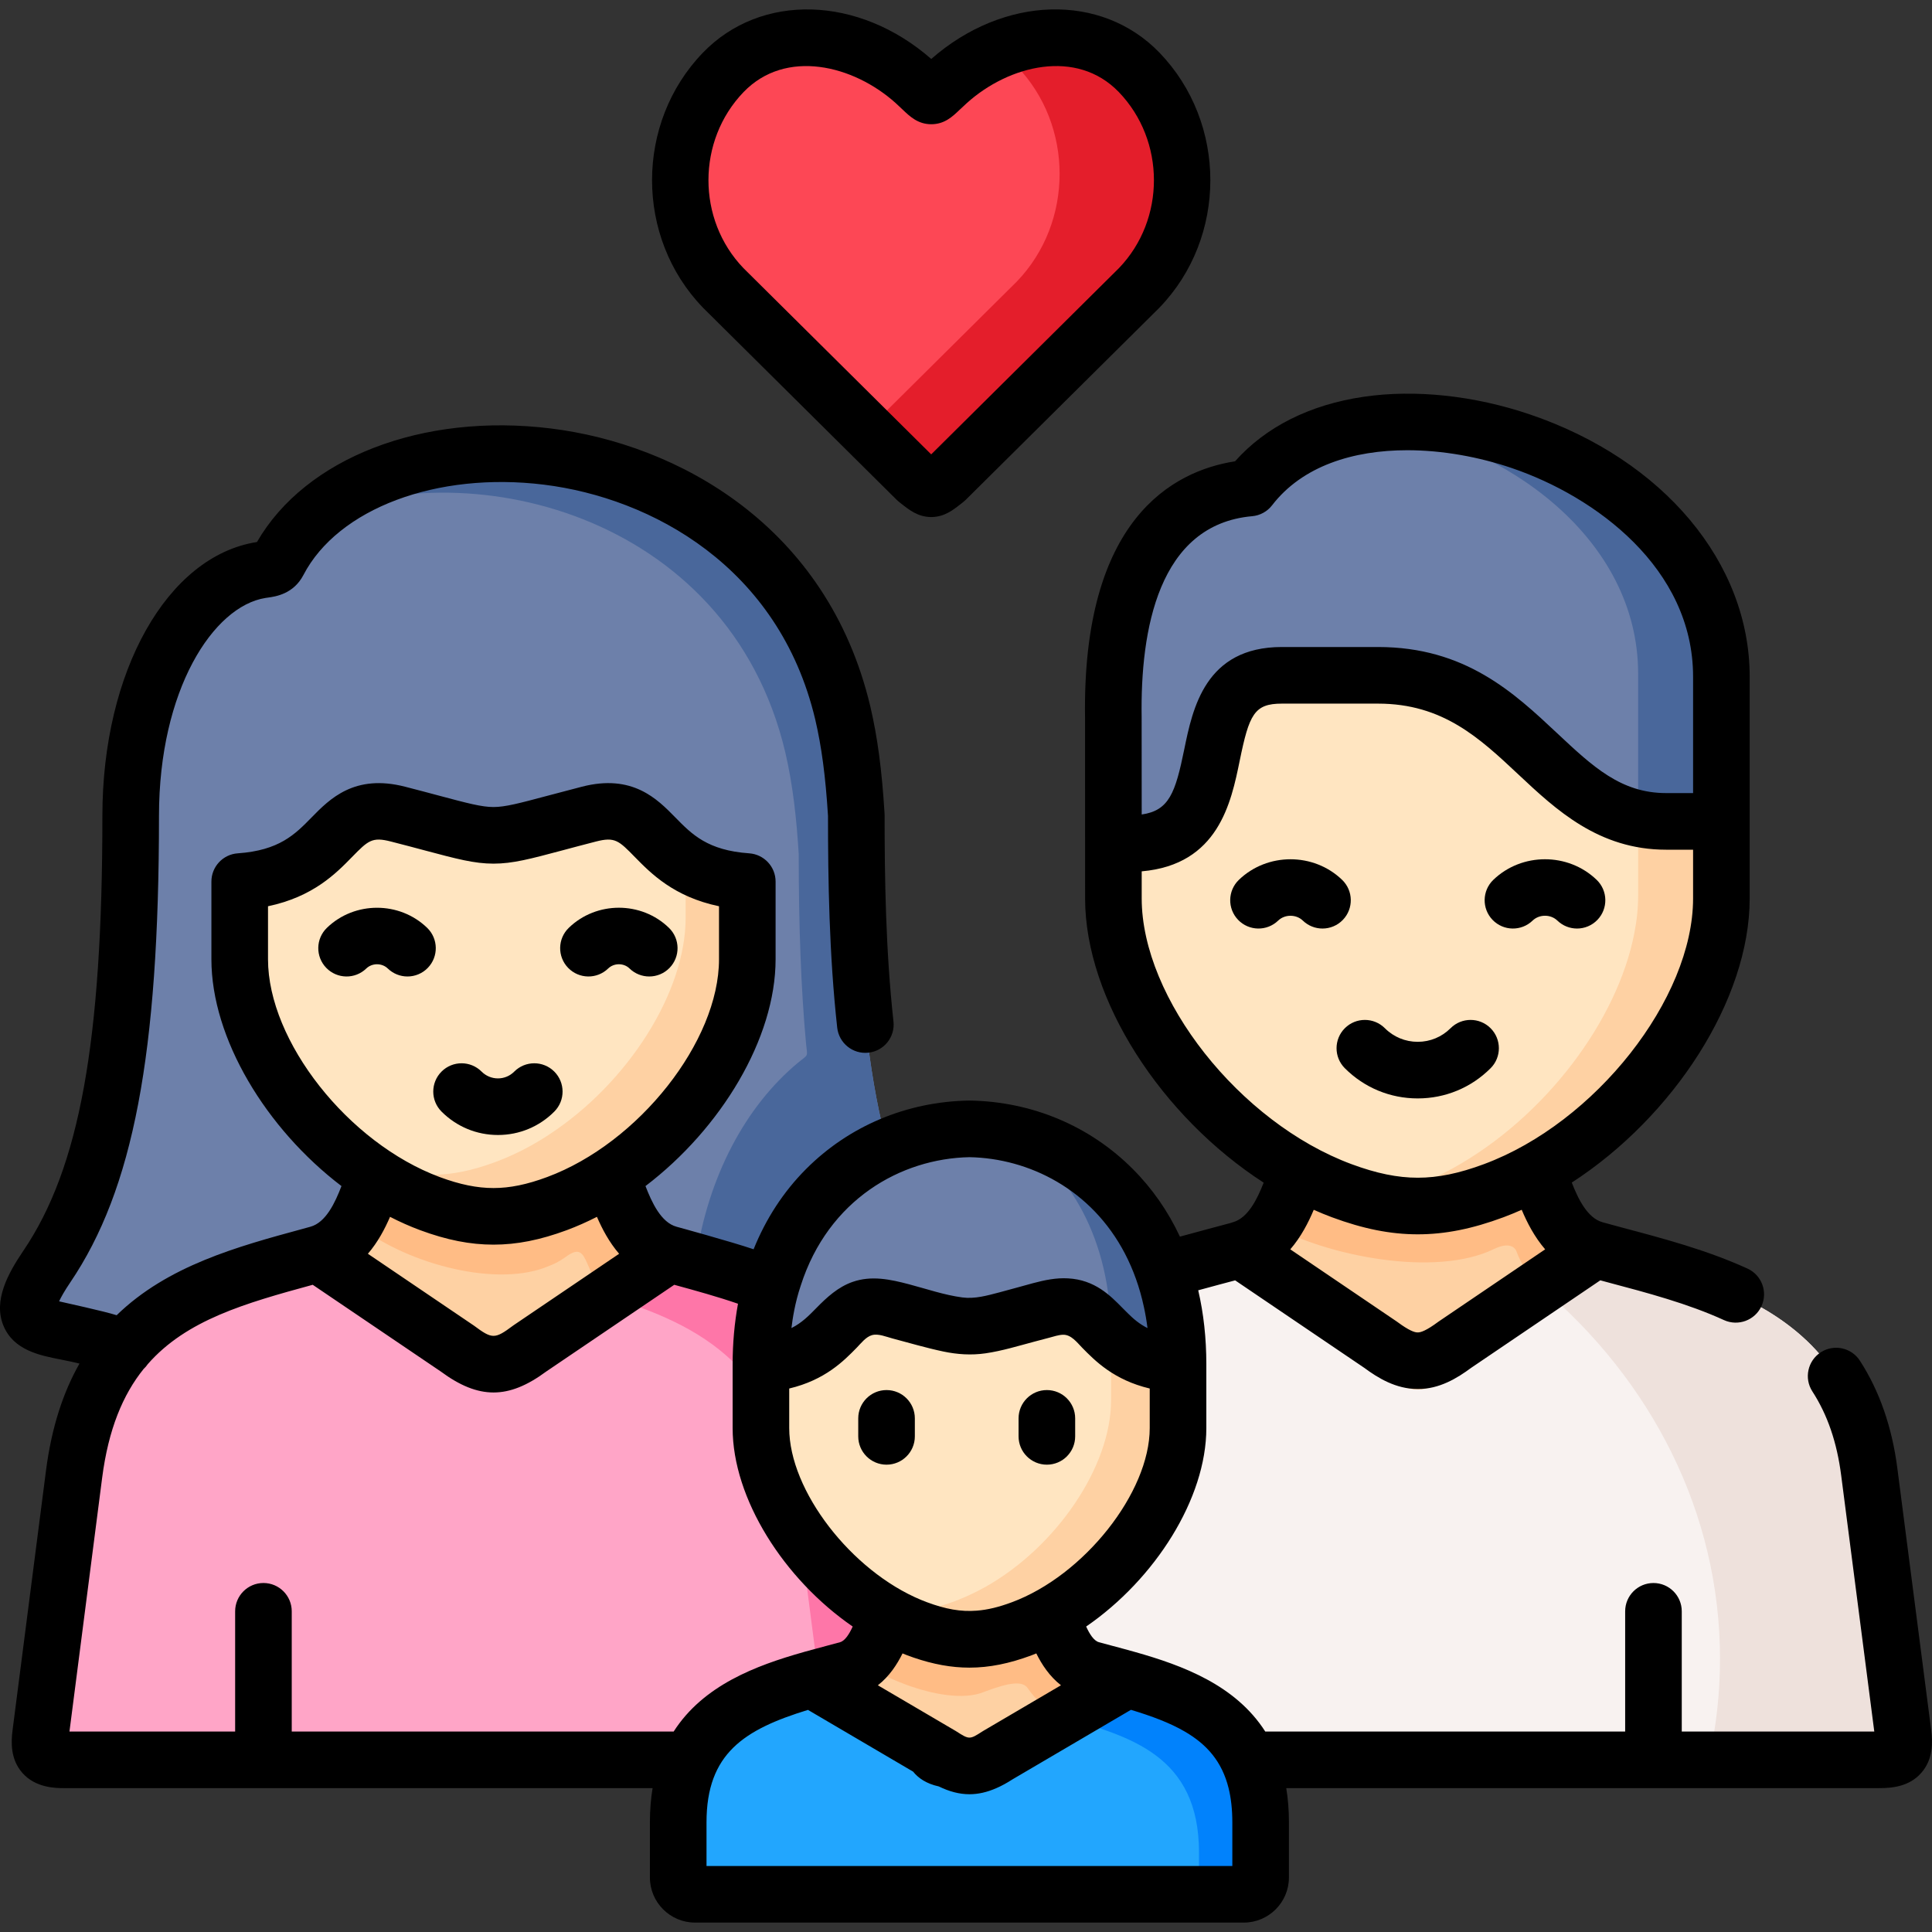
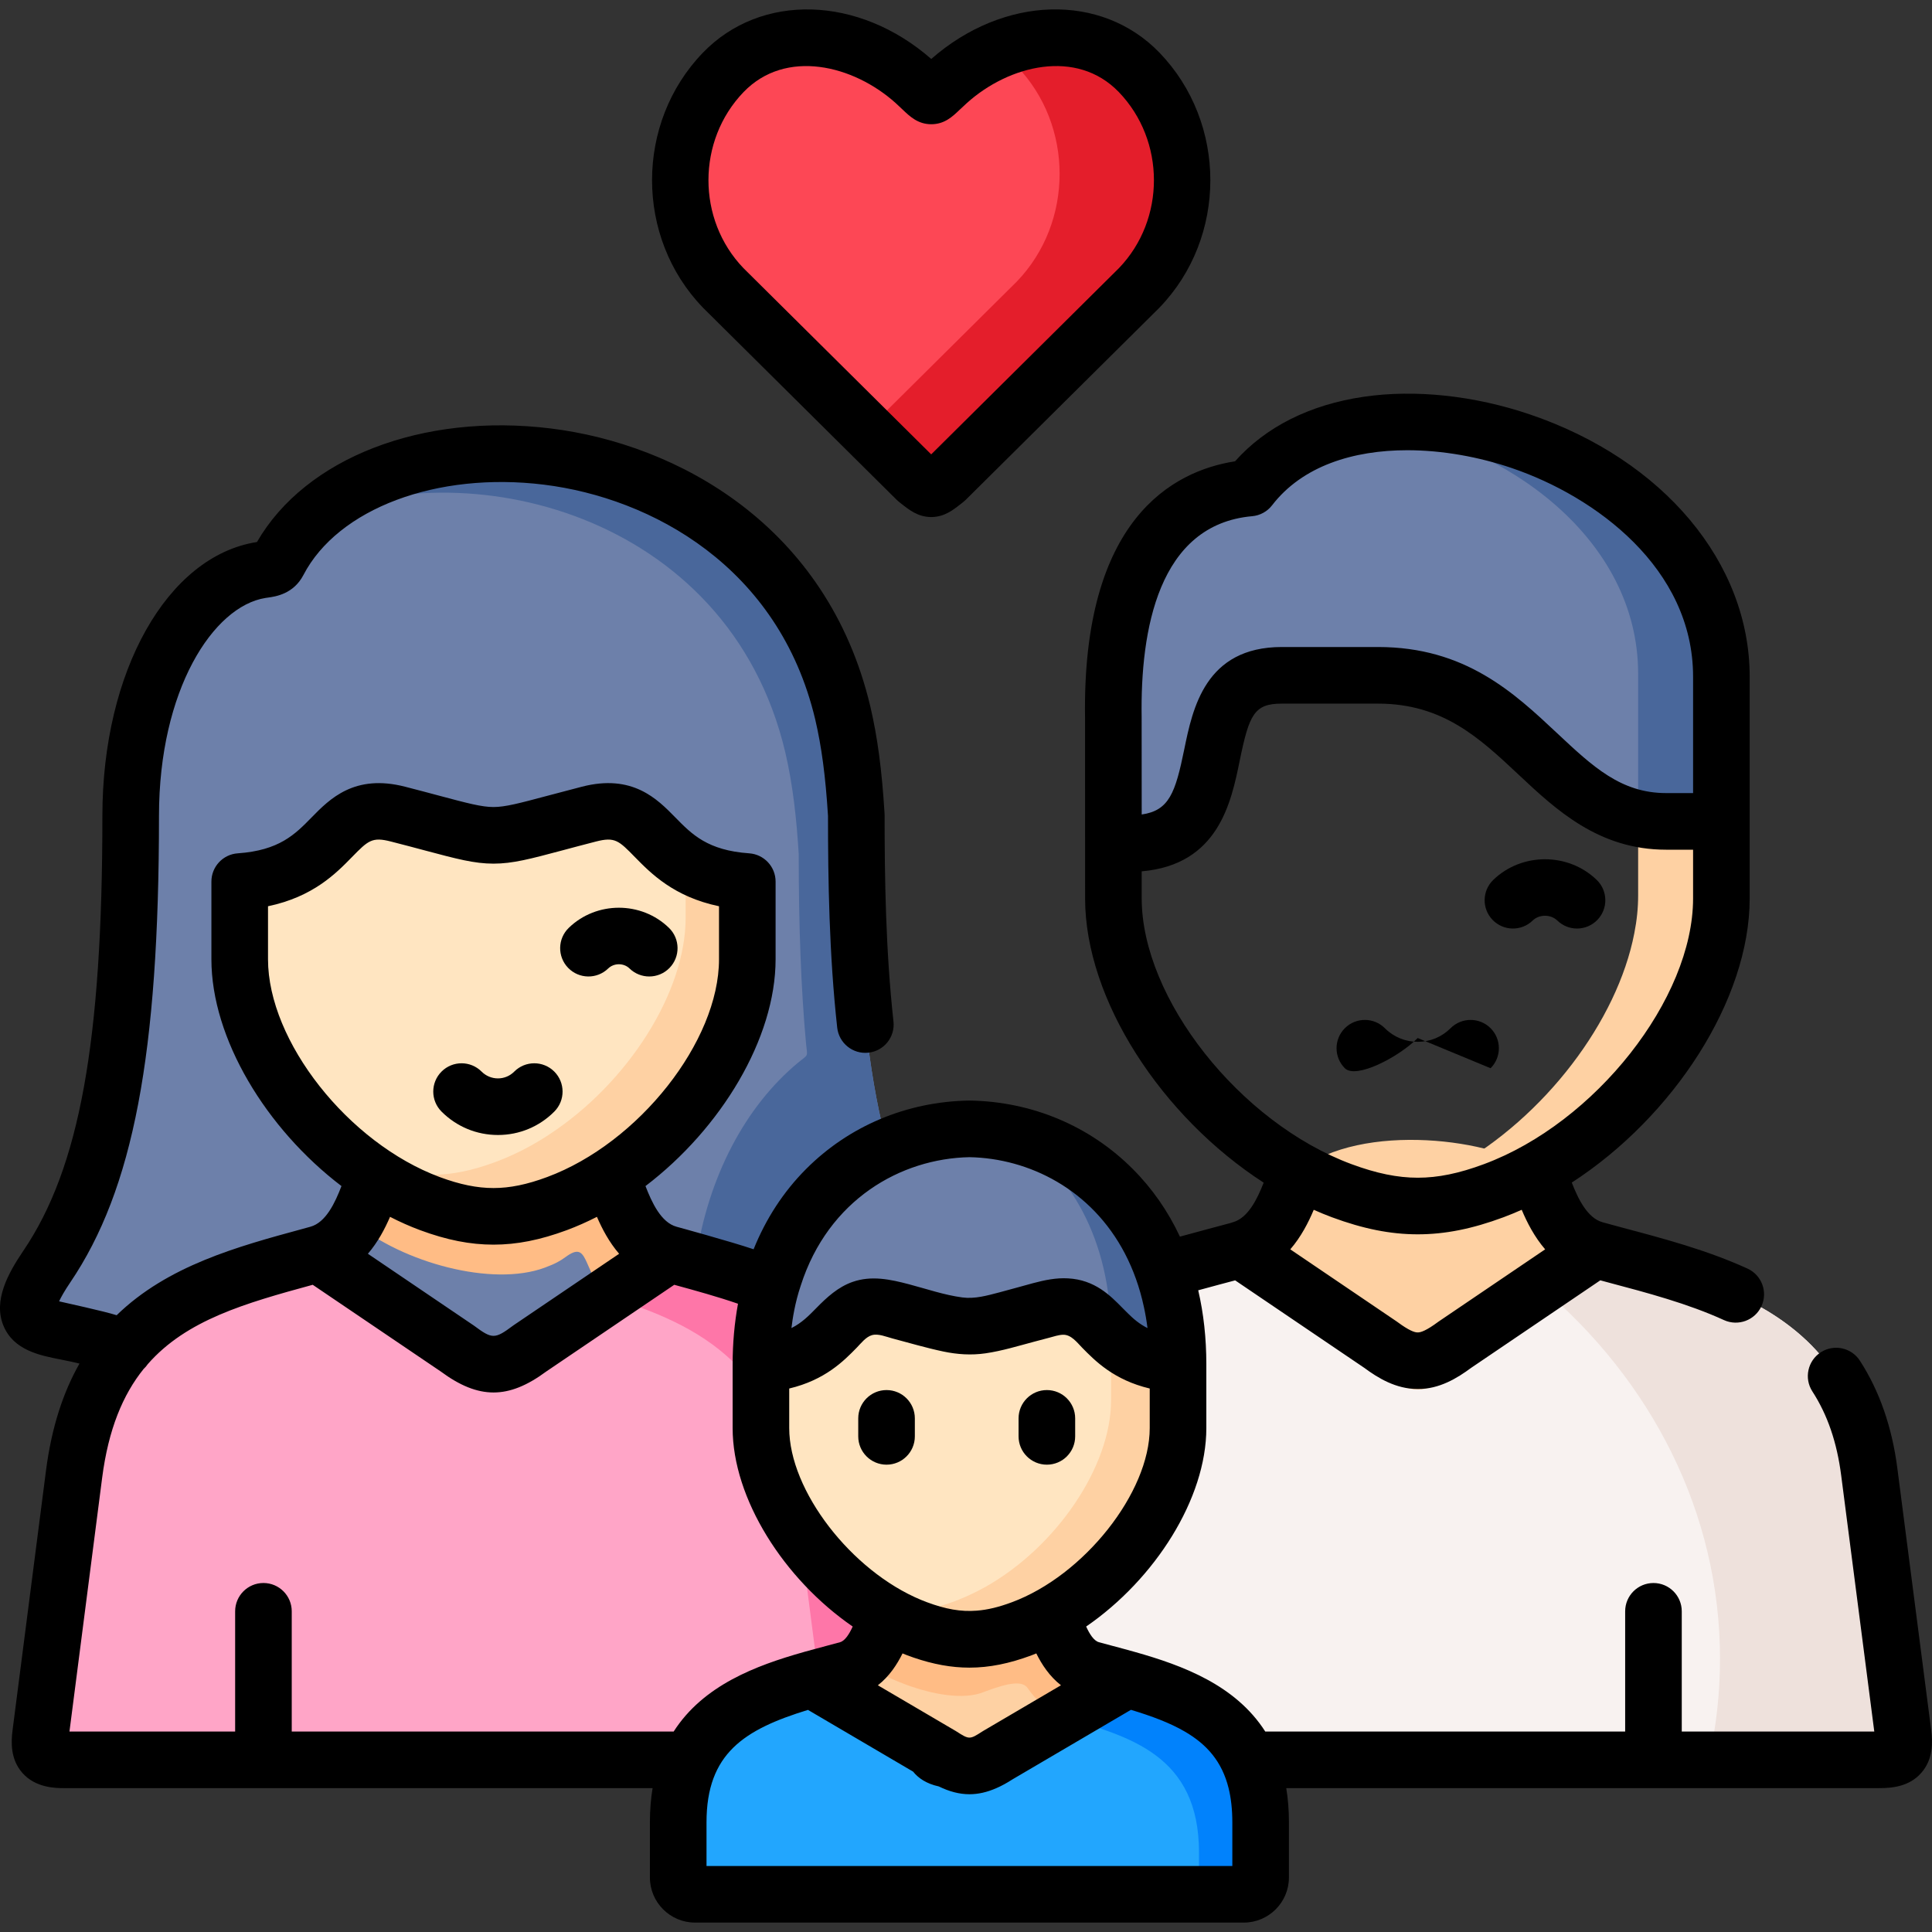
<svg xmlns="http://www.w3.org/2000/svg" id="Capa_1" height="512" viewBox="0 0 512 512" width="512">
  <rect x="0" y="0" width="512" height="512" fill="#333333" stroke="none" />
  <g>
    <g>
      <path clip-rule="evenodd" d="m504.345 459.458-8.972-69.403c-5.614-43.652-42.686-50.711-72.619-58.871v-.028l-37.212 25.214c-3.837 2.852-6.827 4.264-9.818 4.235h-.028c-2.991.028-5.981-1.384-9.818-4.235l-37.212-25.214v.028c-29.934 8.16-67.005 15.219-72.619 58.871l-8.972 69.403c-.085.791-.141 1.468-.141 2.089v.028c0 3.755 1.89 4.8 6.432 4.8h50.641 194.046c5.304.001 6.997-1.439 6.292-6.917z" fill="#f8f2f0" fill-rule="evenodd" />
    </g>
    <g>
      <path clip-rule="evenodd" d="m495.373 390.055c-5.614-43.652-42.686-50.711-72.619-58.871v-.028l-14.529 9.826c29.313 24.791 47.595 59.803 47.595 98.626 0 9.148-1.016 18.127-2.962 26.767h45.196c5.304 0 6.997-1.44 6.291-6.918z" fill="#eee1dc" fill-rule="evenodd" />
    </g>
    <g>
      <path clip-rule="evenodd" d="m385.542 363.994 37.212-32.838c-10.551-2.88-13.316-16.461-15.489-20.866-10.551-8.358-46.353-13.271-63.111 0-2.144 4.405-4.937 17.986-15.489 20.866l37.212 32.838c3.837 2.852 6.827 4.264 9.818 4.235h.028c2.991.029 5.982-1.383 9.819-4.235z" fill="#fed1a3" fill-rule="evenodd" />
    </g>
    <g>
-       <path clip-rule="evenodd" d="m422.754 331.156c-10.551-2.88-13.316-16.461-15.489-20.866-9.225 5.167-20.821 9.318-31.542 9.318-10.805 0-22.232-4.151-31.57-9.318-1.382 2.824-3.019 9.431-6.827 14.569 14.586 7.991 42.968 13.694 58.513 6.184 5.191-2.541 6.066.649 6.066.649 1.382 3.699 2.991 5.675 6.263 9.233.028.028.056.056.056.056z" fill="#ffbc85" fill-rule="evenodd" />
-     </g>
+       </g>
    <g>
-       <path clip-rule="evenodd" d="m407.265 310.29c24.235-13.497 43.419-38.993 47.905-62.203.649-3.388 1.016-6.748 1.016-9.995v-28.038h-14.642c-31.401 0-37.974-38.711-76.343-38.711h-25.504c-29.397 0-6.997 44.612-40.824 44.612h-3.809v22.137c0 3.247.367 6.607 1.016 9.995 4.514 23.21 23.811 48.706 48.074 62.203 3.696 2.033 7.505 3.812 11.398 5.252 7.307 2.711 13.74 4.066 20.172 4.066s12.865-1.355 20.144-4.066c3.893-1.44 7.701-3.219 11.397-5.252z" fill="#ffe5c1" fill-rule="evenodd" />
-     </g>
+       </g>
    <g>
      <path clip-rule="evenodd" d="m456.186 179.334c0-59.238-95.161-88.772-125.01-50.005-38.962 3.445-36.112 55.342-36.112 62.203v18.24 13.807h3.809c33.827 0 11.426-44.612 40.824-44.612h25.503c38.369 0 44.914 38.711 76.343 38.711h14.642v-7.906-30.438z" fill="#6d80aa" fill-rule="evenodd" />
    </g>
    <g>
      <path clip-rule="evenodd" d="m456.186 179.334c0-43.68-51.798-71.238-90.929-67.116 34.081 5.591 68.867 30.551 68.867 66.353v30.438.282 7.624c2.313.48 4.768.762 7.42.762h14.642v-7.624-.282z" fill="#49679b" fill-rule="evenodd" />
    </g>
    <g>
      <path clip-rule="evenodd" d="m389.886 317.518c1.947-.536 3.922-1.214 5.981-1.976 2.313-.847 4.599-1.835 6.856-2.908.028-.028.056-.028.085-.028-4.148 2.004-8.521 3.698-12.922 4.912zm13.006-4.969c.028 0 .056-.028.085-.028-.028 0-.056.028-.085.028zm0 0c1.1-.536 2.201-1.073 3.273-1.666h-.028c-1.044.565-2.088 1.101-3.16 1.638-.028 0-.056.028-.085.028zm.085-.028c1.072-.536 2.144-1.073 3.16-1.638-.085.056-.169.113-.254.141-.959.509-1.919 1.017-2.906 1.497zm4.288-2.231c24.235-13.497 43.419-38.993 47.905-62.203.649-3.388 1.016-6.748 1.016-9.995v-20.414h-14.642c-2.652 0-5.106-.282-7.42-.762v20.414c0 3.247-.339 6.579-1.016 9.995-4.486 23.21-23.67 48.706-47.905 62.174-3.696 2.061-7.505 3.84-11.398 5.28-3.78 1.412-7.363 2.457-10.805 3.134 4.288 1.073 8.577 1.694 12.724 1.694 4.599 0 9.395-.762 14.134-2.089h.028c4.373-1.214 8.718-2.908 12.837-4.885.028-.028.056-.028.085-.028.028-.028.056-.028.085-.056.028 0 .056-.028.085-.028 1.072-.536 2.144-1.073 3.188-1.638l.226-.141h.056l.141-.085c.113-.085.254-.141.395-.226.084-.056.168-.084.281-.141z" fill="#fed1a3" fill-rule="evenodd" />
    </g>
    <g>
      <path clip-rule="evenodd" d="m228.37 357.048c4.26-1.751 9.113-3.049 14.558-4.151 9-1.779 16.335-2.513 6.235-17.45-15.432-22.814-22.231-55.991-22.231-119.464-.564-9.205-1.523-18.268-3.583-27.05-19.043-80.273-125.969-85.469-149.583-40.01-.987 1.892-2.765 1.835-4.627 2.146-18.733 2.993-34.504 29.675-34.504 65.139 0 63.473-6.799 96.678-22.231 119.464-10.128 14.937-2.793 15.671 6.235 17.478 5.417 1.073 10.072 2.372 14.332 4.151 177.258 62.232 24.205 81.658 195.399-.253z" fill="#6d80aa" fill-rule="evenodd" />
    </g>
    <g>
      <path clip-rule="evenodd" d="m201.652 339.712 36.62 14.231c1.495-.367 3.047-.706 4.655-1.045 9-1.779 16.335-2.513 6.235-17.45-15.432-22.814-22.231-55.991-22.231-119.464-.564-9.205-1.523-18.268-3.583-27.05-17.351-73.045-107.405-83.916-141.288-51.05 40.203-18.805 110.875-2.456 126.025 61.384 2.06 8.781 3.019 17.845 3.583 27.05 0 19.257.621 35.746 1.918 49.977.367 4.038.875 2.88-2.144 5.365-13.711 11.407-23.84 29.93-27.112 52.603 5.924 1.637 11.764 3.359 17.322 5.449z" fill="#49679b" fill-rule="evenodd" />
    </g>
    <g>
-       <path clip-rule="evenodd" d="m140.431 371.815 36.874-39.473c-10.439-2.852-13.203-16.348-15.348-20.697-18.648-15.981-38.228-13.807-62.378 0-2.116 4.348-4.881 17.845-15.348 20.697l36.902 39.473c7.505 5.591 11.793 5.591 19.298 0z" fill="#fed1a3" fill-rule="evenodd" />
-     </g>
+       </g>
    <g>
      <path clip-rule="evenodd" d="m161.957 311.645c20.821-13.666 36.084-37.61 36.084-57.431v-20.584c-27.253-1.92-23.191-22.73-41.98-17.873-14.501 3.727-19.89 5.619-25.278 5.619s-10.777-1.892-25.278-5.619c-18.818-4.857-14.755 15.953-41.98 17.873v20.584c0 19.821 15.263 43.765 36.056 57.431 4.57 2.965 9.367 5.449 14.332 7.313 6.094 2.259 11.483 3.388 16.871 3.388 5.36 0 10.749-1.129 16.843-3.388 4.992-1.863 9.788-4.348 14.33-7.313z" fill="#ffe5c1" fill-rule="evenodd" />
    </g>
    <g>
      <path clip-rule="evenodd" d="m241.912 390.705c-1.947-15.106-6.799-25.779-13.542-33.657-12.555-14.626-31.739-19.426-51.036-24.706 0 0 0 0-.028 0l-36.874 24.988c-7.505 5.591-11.793 5.591-19.297 0l-36.902-24.988c-19.41 5.308-38.679 10.137-51.262 24.96-6.63 7.821-11.398 18.438-13.345 33.403l-8.859 68.81c-.705 5.421.959 6.861 6.207 6.861h43.926 69.882 113.781c5.276 0 6.94-1.44 6.235-6.861z" fill="#ffa5c7" fill-rule="evenodd" />
    </g>
    <g>
      <path clip-rule="evenodd" d="m161.957 311.645c20.821-13.666 36.084-37.61 36.084-57.431v-20.584c-7.392-.536-12.47-2.428-16.335-4.828v14.4c0 19.793-15.291 43.765-36.084 57.403-.564.395-1.157.762-1.749 1.129-4.006 2.485-8.238 4.602-12.583 6.212-6.094 2.259-11.483 3.388-16.843 3.388-3.724 0-7.448-.536-11.37-1.609-1.777-.508-3.611-1.101-5.501-1.779-2.313-.875-4.57-1.864-6.799-2.993 2.793 2.428 5.755 4.659 8.802 6.692 4.57 2.965 9.367 5.449 14.332 7.313 6.094 2.259 11.483 3.388 16.871 3.388 5.36 0 10.749-1.129 16.843-3.388 4.994-1.863 9.79-4.348 14.332-7.313z" fill="#fed1a3" fill-rule="evenodd" />
    </g>
    <g>
      <path clip-rule="evenodd" d="m177.305 332.342c-10.439-2.852-13.203-16.348-15.348-20.697-8.887 5.816-20.426 10.701-31.175 10.701s-22.288-4.885-31.203-10.701c-1.185 2.456-2.596 7.793-5.445 12.508 12.555 10.334 36.225 16.998 50.275 11.774 2.906-1.073 4.091-1.807 5.501-2.824 6.179-4.518 4.232 2.965 10.862 10.447z" fill="#ffbc85" fill-rule="evenodd" />
    </g>
    <g>
      <path clip-rule="evenodd" d="m241.912 390.705c-1.947-15.106-6.799-25.779-13.542-33.657-12.555-14.626-31.739-19.426-51.036-24.706h-.028l-16.533 11.209c1.58.48 3.16.96 4.683 1.468 12.301 4.066 23.557 9.459 31.937 19.172 1.58 1.864 3.075 3.868 4.429 6.071 4.429 7.087 7.617 16.038 9.084 27.586l8.859 68.527h24.799c5.276 0 6.94-1.44 6.235-6.861z" fill="#fe76a8" fill-rule="evenodd" />
    </g>
    <g>
      <path clip-rule="evenodd" d="m184.189 502.009h71.773 73.663c2.454 0 4.458-2.005 4.458-4.461v-14.598c0-25.723-17.464-32.923-35.35-37.948h-83.65c-17.887 5.026-35.35 12.226-35.35 37.948v14.598c-.002 2.456 2.001 4.461 4.456 4.461z" fill="#22a6fe" fill-rule="evenodd" />
    </g>
    <g>
      <path clip-rule="evenodd" d="m281.55 455.082c17.887 5.026 36.197 10.108 36.197 35.831v11.097h11.877c2.454 0 4.458-2.005 4.458-4.461v-14.599c0-25.723-17.464-32.923-35.35-37.948z" fill="#0182fc" fill-rule="evenodd" />
    </g>
    <g>
      <path clip-rule="evenodd" d="m215.081 445.002 34.335 20.16c5.84 3.755 9.169 3.755 14.981 0l34.335-20.16c-3.188-.904-6.376-1.722-9.508-2.569-7.251-2.005-9.169-11.351-10.664-14.4h-43.306c-1.495 3.049-3.414 12.395-10.664 14.4-3.104.846-6.321 1.665-9.509 2.569z" fill="#fed1a3" fill-rule="evenodd" />
    </g>
    <g>
      <path clip-rule="evenodd" d="m256.921 299.165c-27.648.452-55.268 21.29-55.268 62.372 77.867 16.094 48.469 14.908 110.537 0-.001-41.082-27.649-61.92-55.269-62.372z" fill="#6d80aa" fill-rule="evenodd" />
    </g>
    <g>
      <path clip-rule="evenodd" d="m201.652 378.451c0 17.506 14.529 38.965 33.601 49.581 2.539 1.412 5.135 2.626 7.815 3.614 10.015 3.727 17.661 3.727 27.677 0 2.68-.988 5.276-2.202 7.815-3.614 19.1-10.617 33.629-32.076 33.629-49.581v-16.913c-22.373-1.581-19.043-18.664-34.476-14.682-11.962 3.078-16.363 4.631-20.793 4.602-4.458.028-8.859-1.525-20.793-4.602-15.432-3.981-12.103 13.101-34.476 14.682v16.913z" fill="#ffe5c1" fill-rule="evenodd" />
    </g>
    <g>
      <path clip-rule="evenodd" d="m235.253 428.032c2.539 1.412 5.135 2.626 7.815 3.614 10.015 3.727 17.661 3.727 27.677 0 2.68-.988 5.276-2.202 7.815-3.614 19.1-10.617 33.629-32.076 33.629-49.581v-16.913c-9.282-.649-14.134-3.981-17.746-7.341v11.831 5.082c0 17.534-14.529 38.993-33.601 49.61-2.539 1.384-5.135 2.598-7.815 3.614-7.505 2.767-13.683 3.473-20.511 2.089.904.564 1.806 1.101 2.737 1.609z" fill="#fed1a3" fill-rule="evenodd" />
    </g>
    <g>
      <path clip-rule="evenodd" d="m268.121 300.492c15.207 9.713 26.322 27.643 26.322 53.704 3.611 3.36 8.464 6.692 17.746 7.341 0-35.491-20.652-55.877-44.068-61.045z" fill="#49679b" fill-rule="evenodd" />
    </g>
    <g>
      <path clip-rule="evenodd" d="m260.899 448.333c6.489-2.456 10.072-2.965 11.454-.96 1.918 2.824 5.219 6.24 9.197 7.708l3.639-2.118 13.542-7.962c-3.188-.904-6.376-1.722-9.508-2.569-7.251-2.005-9.169-11.351-10.664-14.4-2.539 1.412-5.135 2.626-7.815 3.614-10.015 3.727-17.661 3.727-27.677 0-2.68-.988-5.276-2.202-7.815-3.614-1.129 2.315-2.539 8.358-6.376 11.944-1.55 1.468 20.879 13.044 32.023 8.357z" fill="#ffbc85" fill-rule="evenodd" />
    </g>
    <g>
      <path clip-rule="evenodd" d="m301.891 76.303c15.15-15.699 15.15-41.393 0-57.12-13.768-14.259-35.999-10.673-50.698 2.569-2.737 2.456-3.668 3.671-4.401 3.671-.734 0-1.693-1.214-4.401-3.671-14.727-13.242-36.958-16.828-50.726-2.569-15.15 15.727-15.15 41.421 0 57.12l6.15 6.099 45.084 44.725c1.947 1.525 2.906 2.372 3.893 2.4.959-.028 1.918-.875 3.865-2.4l45.084-44.725z" fill="#fd4755" fill-rule="evenodd" />
    </g>
    <g>
      <path clip-rule="evenodd" d="m312.894 53.206v-10.927c-1.1-8.442-4.768-16.631-11.003-23.097-10.072-10.419-24.63-11.322-37.495-5.873 1.777 1.186 3.47 2.569 5.05 4.207 15.15 15.699 15.15 41.421 0 57.12l-6.15 6.099-33.573 33.318 13.175 13.073c1.947 1.525 2.906 2.372 3.893 2.4.959-.028 1.918-.875 3.865-2.4l45.084-44.725 6.15-6.099c6.236-6.465 9.904-14.625 11.004-23.096z" fill="#e41e2b" fill-rule="evenodd" />
    </g>
    <g>
-       <path d="m395.022 283.092c2.928-2.93 2.926-7.679-.004-10.607-2.93-2.927-7.679-2.926-10.607.004-2.322 2.324-5.412 3.604-8.702 3.604-3.289 0-6.38-1.28-8.702-3.604-2.928-2.93-7.677-2.932-10.607-.004s-2.932 7.677-.004 10.607c5.156 5.16 12.014 8.001 19.313 8.001s14.158-2.841 19.313-8.001z" />
-       <path d="m355.68 233.174c-7.546-7.279-19.823-7.278-27.369 0-2.981 2.875-3.067 7.623-.191 10.604 2.875 2.982 7.623 3.066 10.604.191 1.773-1.709 4.769-1.71 6.543 0 1.455 1.404 3.331 2.102 5.205 2.102 1.965 0 3.927-.768 5.399-2.293 2.876-2.98 2.79-7.728-.191-10.604z" />
+       <path d="m395.022 283.092c2.928-2.93 2.926-7.679-.004-10.607-2.93-2.927-7.679-2.926-10.607.004-2.322 2.324-5.412 3.604-8.702 3.604-3.289 0-6.38-1.28-8.702-3.604-2.928-2.93-7.677-2.932-10.607-.004s-2.932 7.677-.004 10.607s14.158-2.841 19.313-8.001z" />
      <path d="m406.152 243.97c1.781-1.718 4.79-1.718 6.571 0 1.455 1.404 3.331 2.102 5.205 2.102 1.965 0 3.927-.768 5.399-2.293 2.876-2.981 2.79-7.729-.191-10.604-7.553-7.286-19.844-7.286-27.397 0-2.981 2.875-3.067 7.623-.191 10.604 2.875 2.981 7.623 3.066 10.604.191z" />
      <path d="m234.943 388.153c4.142 0 7.5-3.358 7.5-7.5v-4.772c0-4.142-3.358-7.5-7.5-7.5s-7.5 3.358-7.5 7.5v4.772c0 4.142 3.358 7.5 7.5 7.5z" />
      <path d="m277.431 388.153c4.142 0 7.5-3.358 7.5-7.5v-4.772c0-4.142-3.358-7.5-7.5-7.5s-7.5 3.358-7.5 7.5v4.772c.001 4.142 3.358 7.5 7.5 7.5z" />
      <path d="m511.786 458.5-8.97-69.398c-1.4-10.89-4.73-20.48-9.92-28.499-2.25-3.48-6.89-4.48-10.37-2.23s-4.48 6.89-2.23 10.37c4.02 6.21 6.51 13.49 7.64 22.28l8.77 67.858h-51.021v-31.864c0-4.142-3.358-7.5-7.5-7.5s-7.5 3.358-7.5 7.5v31.864h-95.375c-7.88-12.33-21.88-17.51-34.469-21.07-.1-.03-.2-.06-.29-.08-1.97-.56-3.91-1.07-5.77-1.57-1.21-.32-2.4-.64-3.56-.96-1.36-.37-2.49-2.21-3.38-4.15 18.28-12.57 31.849-33.939 31.849-52.599v-16.91c0-6.9-.72-13.45-2.15-19.6 2.45-.68 8.98-2.42 9.79-2.63l34.209 23.179c3.59 2.66 8.39 5.63 14.17 5.61 5.74.07 10.58-2.95 14.17-5.61l34.219-23.189c.67.19 1.36.37 2.04.55 10.4 2.76 21.159 5.61 30.739 9.99 3.77 1.71 8.22.05 9.94-3.71 1.72-3.77.06-8.22-3.71-9.94-10.74-4.9-22.119-7.92-33.119-10.84-1.755-.47-3.507-.954-5.259-1.432-4.05-1.105-6.504-6.204-8.191-10.521 26.89-17.424 47.148-48.397 47.148-75.308v-58.758c0-30.178-22.829-57.448-58.158-69.473-14.805-5.04-30.487-6.711-44.15-4.707-14.26 2.091-25.967 7.979-34.072 17.097-16.54 2.596-40.575 15.406-39.756 68.052.008.504.015 47.789.015 47.789 0 26.9 20.337 57.89 47.323 75.327-1.689 4.323-4.145 9.396-8.197 10.503-.193.053-.379.119-.564.185-1.68.449-10.605 2.827-13.435 3.617-3.14-6.72-7.31-12.73-12.47-17.9-11.39-11.44-26.729-17.89-43.179-18.16h-.24c-16.46.27-31.799 6.72-43.199 18.16-5.99 6.01-10.63 13.17-13.89 21.25-5.99-2.03-20.41-5.97-20.41-5.97-4.11-1.12-6.56-6.43-8.24-10.78 20.01-15.23 34.479-39.119 34.479-60.109v-20.58c0-3.94-3.05-7.21-6.98-7.49-11.04-.77-15.19-5.02-19.59-9.51-4.8-4.9-11.37-11.61-24.779-8.14-3.5.9-6.48 1.69-9.05 2.38-7.49 2-11.25 3-14.36 3-3.12 0-6.88-1-14.37-3-2.57-.69-5.54-1.48-9.04-2.38-13.44-3.46-20.01 3.25-24.809 8.15-4.4 4.49-8.55 8.73-19.57 9.5-3.93.28-6.97 3.55-6.97 7.49v20.58c0 20.98 14.46 44.879 34.469 60.109-1.67 4.36-4.12 9.66-8.24 10.78l-2.1.58c-17.18 4.67-35.719 9.72-49.239 22.869-3.24-1.05-14.18-3.42-15.25-3.68.5-1.08 1.39-2.7 2.94-4.99 16.71-24.669 23.529-60.499 23.529-123.677 0-33.319 14.33-55.519 28.229-57.739.21-.03.42-.06.62-.09 2.03-.28 6.8-.94 9.43-5.99 9.15-17.61 35.359-27.449 63.749-23.939 28.449 3.52 62.279 21.71 71.878 62.199 1.69 7.21 2.74 15.1 3.39 25.569 0 16.87.3 36.709 2.44 56.129.46 4.12 4.16 7.09 8.28 6.63 4.12-.45 7.09-4.16 6.63-8.27-2.07-18.79-2.35-38.209-2.35-54.719 0-.15-.01-.31-.02-.46-.7-11.46-1.86-20.19-3.77-28.319-11.38-47.989-51.179-69.508-84.638-73.648-34.099-4.22-65.069 7.83-77.898 30.079-.05.01-.1.02-.15.03-23.66 3.78-40.819 34.289-40.819 72.538 0 59.909-6.07 93.298-20.94 115.257-4.14 6.11-8.01 13.24-5.29 19.85 2.68 6.52 9.62 7.89 15.2 8.98l1.07.22c1.37.27 2.66.55 3.89.85-4.27 7.52-7.39 16.8-8.88 28.389l-8.86 68.798c-.4 3.12-.58 7.68 2.6 11.29 3.54 4.04 8.99 4.04 11.05 4.04h155.967c-.46 2.79-.71 5.81-.71 9.07v14.6c0 6.59 5.36 11.96 11.96 11.96h145.428c6.6 0 11.96-5.37 11.96-11.96v-14.6c0-3.26-.24-6.28-.71-9.07h157.186c3.52 0 7.96-.46 11.11-4.05 3.19-3.619 3.02-8.199 2.62-11.329zm-130.447-108.338c-.09.06-.18.12-.27.19-3.06 2.27-4.55 2.75-5.26 2.75h-.1c-.04 0-.07.01-.1 0-.71 0-2.2-.48-5.26-2.75-.09-.07-.17-.13-.27-.19l-28.138-19.071c2.857-3.311 4.808-7.127 6.216-10.481 1.584.699 3.177 1.366 4.786 1.963 8.339 3.093 15.578 4.534 22.78 4.534 7.215 0 14.448-1.442 22.752-4.534 1.612-.598 3.208-1.267 4.795-1.969 1.406 3.349 3.356 7.168 6.212 10.483zm-49.502-213.363c2.088-.185 4.003-1.234 5.282-2.895 8.027-10.425 21.524-14.59 35.827-14.59 9.339 0 19.024 1.776 27.748 4.746 22.139 7.535 47.992 26.533 47.992 55.273v30.844h-7.142c-11.964 0-19.435-7.008-28.894-15.88-11.409-10.701-24.341-22.831-47.449-22.831h-25.504c-20.303 0-23.645 16.326-25.857 27.129-2.352 11.486-3.987 16.214-11.275 17.254 0 0-.007-25.181-.017-25.781-.36-23.087 4.43-51.07 29.289-53.269zm-29.273 101.293v-7.178c20.319-1.767 23.699-18.215 25.97-29.31 2.512-12.269 3.843-15.137 11.162-15.137h25.504c17.174 0 26.895 9.118 37.187 18.772 9.964 9.346 21.258 19.939 39.156 19.939h7.142v12.914c0 26.557-25.901 59.463-55.436 70.422-6.585 2.452-12.155 3.594-17.526 3.594-5.366 0-10.947-1.143-17.563-3.598-29.617-10.989-55.596-43.895-55.596-70.418zm-90.351 102.581c7.31-22.789 26.539-33.659 44.709-34.009 15.77.3 32.349 8.53 41.219 25.589 2.17 4.18 3.89 8.88 5.01 14.13.39 1.79.71 3.65.95 5.57-2.13-1.06-3.72-2.43-5.25-3.95-.45-.44-.9-.89-1.36-1.36-3.22-3.28-7.34-7.49-14.45-7.86-3.121-.189-6.217.457-9.216 1.256-3.004.8-5.988 1.675-8.997 2.459-3.198.834-6.478 1.783-9.811 1.338-4.765-.636-9.455-2.257-14.091-3.479-4.979-1.313-9.974-2.394-14.994-.633-3.845 1.349-6.803 4.071-9.601 6.929-2 2.04-3.85 3.93-6.59 5.3.302-2.421.887-6.565 2.472-11.28zm-3.06 27.299c9.49-2.26 14.43-7.28 17.9-10.83 1.122-1.148 2.434-2.891 4.072-3.326 1.667-.443 3.735.451 5.312.867 4.513 1.19 9.005 2.528 13.574 3.486 3.697.776 7.398 1.021 11.149.478 4.372-.633 8.647-1.952 12.908-3.085 1.338-.356 2.677-.71 4.016-1.061 1.17-.306 2.397-.739 3.615-.78 2.156-.071 3.711 2.026 5.071 3.42 3.48 3.54 8.42 8.57 17.92 10.83v10.48c0 17.07-17.42 39.079-36.559 46.169-3.39 1.26-6.37 2-9.28 2.22-4.21.34-8.27-.4-13.18-2.23-.53-.2-1.05-.4-1.58-.62-18.48-7.67-34.939-28.929-34.939-45.539v-10.479zm72.019 78.638-20.57 12.08c-.09.06-.19.11-.28.17-.01.01-.02.01-.03.02-3.31 2.14-3.45 2.14-6.82-.03-.09-.05-.17-.1-.26-.16l-12.64-7.42-7.93-4.65c3.06-2.39 5.11-5.55 6.54-8.45.42.17.84.35 1.27.51.56.21 1.12.41 1.67.6 5.19 1.77 9.98 2.66 14.78 2.66h.01c5.3 0 10.6-1.09 16.44-3.26.43-.16.85-.34 1.28-.51 1.43 2.9 3.48 6.06 6.54 8.44zm-210.146-192.395v-14.05c11.95-2.5 18.02-8.7 22.25-13.03 4.29-4.38 5.32-5.42 10.36-4.11 3.45.88 6.38 1.66 8.92 2.34 8.48 2.26 13.15 3.51 18.23 3.51s9.75-1.25 18.23-3.51c2.53-.68 5.46-1.46 8.92-2.35 5.02-1.29 6.04-.26 10.32 4.12 4.24 4.32 10.32 10.53 22.289 13.03v14.05c0 21.73-21.279 48.699-45.529 57.709-5.37 2-9.9 2.92-14.23 2.92-4.36 0-8.89-.92-14.26-2.91-24.24-9.021-45.5-35.99-45.5-57.719zm93.048 78.048-27.849 18.86c-.09.06-.18.13-.27.19-4.83 3.6-5.51 3.6-10.34 0-.09-.06-.18-.13-.28-.19l-27.839-18.86c2.65-3.09 4.5-6.61 5.87-9.79 2.6 1.34 5.25 2.52 7.94 3.52 7.1 2.63 13.29 3.85 19.48 3.85 6.17 0 12.35-1.22 19.45-3.85 2.7-1.01 5.35-2.19 7.96-3.52 1.368 3.17 3.218 6.7 5.878 9.79zm14.45 126.617h-101.208v-31.869c0-4.14-3.36-7.5-7.5-7.5s-7.5 3.36-7.5 7.5v31.869h-43.908l8.66-67.219c1.66-12.87 5.49-22.039 10.99-28.869.42-.38.78-.81 1.11-1.29 10.25-11.7 25.779-16.13 43.709-21.02l33.919 22.97c5.03 3.72 9.51 5.57 13.99 5.57s8.96-1.85 13.99-5.57l33.909-22.97c5.88 1.61 11.52 3.17 16.89 5.02-.93 5.1-1.42 10.45-1.42 16.04v16.91c0 18.67 13.56 40.029 31.819 52.599-.89 1.94-2.01 3.77-3.36 4.15-1.19.32-2.39.64-3.6.97-1.86.49-3.77 1-5.73 1.55-.12.04-.25.07-.37.11-12.571 3.559-26.52 8.759-34.39 21.049zm148.057 35.629h-139.347v-11.56c0-18.27 9.98-24.619 26.889-29.809l27.859 16.36c1.39 1.73 3.54 3.21 6.8 3.92 2.83 1.38 5.49 2.07 8.14 2.07 2.33 0 4.67-.54 7.12-1.61 1.39-.6 2.81-1.38 4.28-2.33l21.58-12.67 9.81-5.76c5.53 1.67 10.33 3.46 14.27 5.76 5.87 3.41 9.86 7.96 11.61 15 .65 2.65.99 5.65.99 9.07v11.559z" />
      <path d="m117.013 294.583c3.996 4 9.304 6.202 14.95 6.202h.028c5.642-.007 10.94-2.215 14.916-6.215 2.919-2.938 2.905-7.687-.033-10.607-2.939-2.919-7.687-2.905-10.606.033-1.145 1.152-2.671 1.788-4.297 1.79-.003 0-.005 0-.008 0-1.636 0-3.177-.641-4.339-1.804-2.928-2.931-7.676-2.932-10.606-.005-2.93 2.928-2.933 7.676-.005 10.606z" />
-       <path d="m97.068 256.663c1.545-1.497 4.154-1.497 5.699 0 1.457 1.412 3.338 2.114 5.218 2.114 1.959 0 3.916-.763 5.387-2.281 2.883-2.974 2.808-7.722-.166-10.605-7.327-7.1-19.249-7.1-26.576 0-2.975 2.882-3.049 7.631-.166 10.605 2.882 2.975 7.629 3.051 10.604.167z" />
      <path d="m161.167 256.664c1.541-1.495 4.131-1.502 5.654-.017 1.458 1.422 3.348 2.13 5.236 2.13 1.951 0 3.9-.757 5.37-2.264 2.892-2.965 2.832-7.714-.133-10.606-7.305-7.124-19.222-7.131-26.565-.017-2.975 2.883-3.049 7.631-.167 10.605 2.882 2.976 7.63 3.051 10.605.169z" />
      <path d="m186.384 81.628 51.233 50.823c.208.207.428.4.658.581l.577.453c2.145 1.692 4.364 3.442 7.726 3.538.072.002.143.003.215.003.074 0 .147-.001.221-.003 3.331-.098 5.541-1.842 7.679-3.528l.589-.463c.23-.181.45-.375.658-.581l51.233-50.823c.039-.039.077-.078.115-.118 17.954-18.603 17.956-48.897-.001-67.538-15.396-15.944-41.282-15.182-60.495 1.657-19.244-16.833-45.138-17.592-60.528-1.651-17.951 18.634-17.949 48.928.005 67.531.038.041.077.08.115.119zm10.677-57.236c11.183-11.583 29.118-7.133 40.292 2.915.754.685 1.363 1.266 1.864 1.744 1.902 1.815 4.058 3.872 7.576 3.872 3.502 0 5.604-2.004 7.459-3.773.514-.49 1.148-1.095 1.962-1.826 11.177-10.069 29.094-14.519 40.276-2.938 12.401 12.873 12.421 33.784.058 46.654l-49.77 49.372-49.77-49.372c-12.363-12.87-12.342-33.782.053-46.648z" />
    </g>
  </g>
</svg>